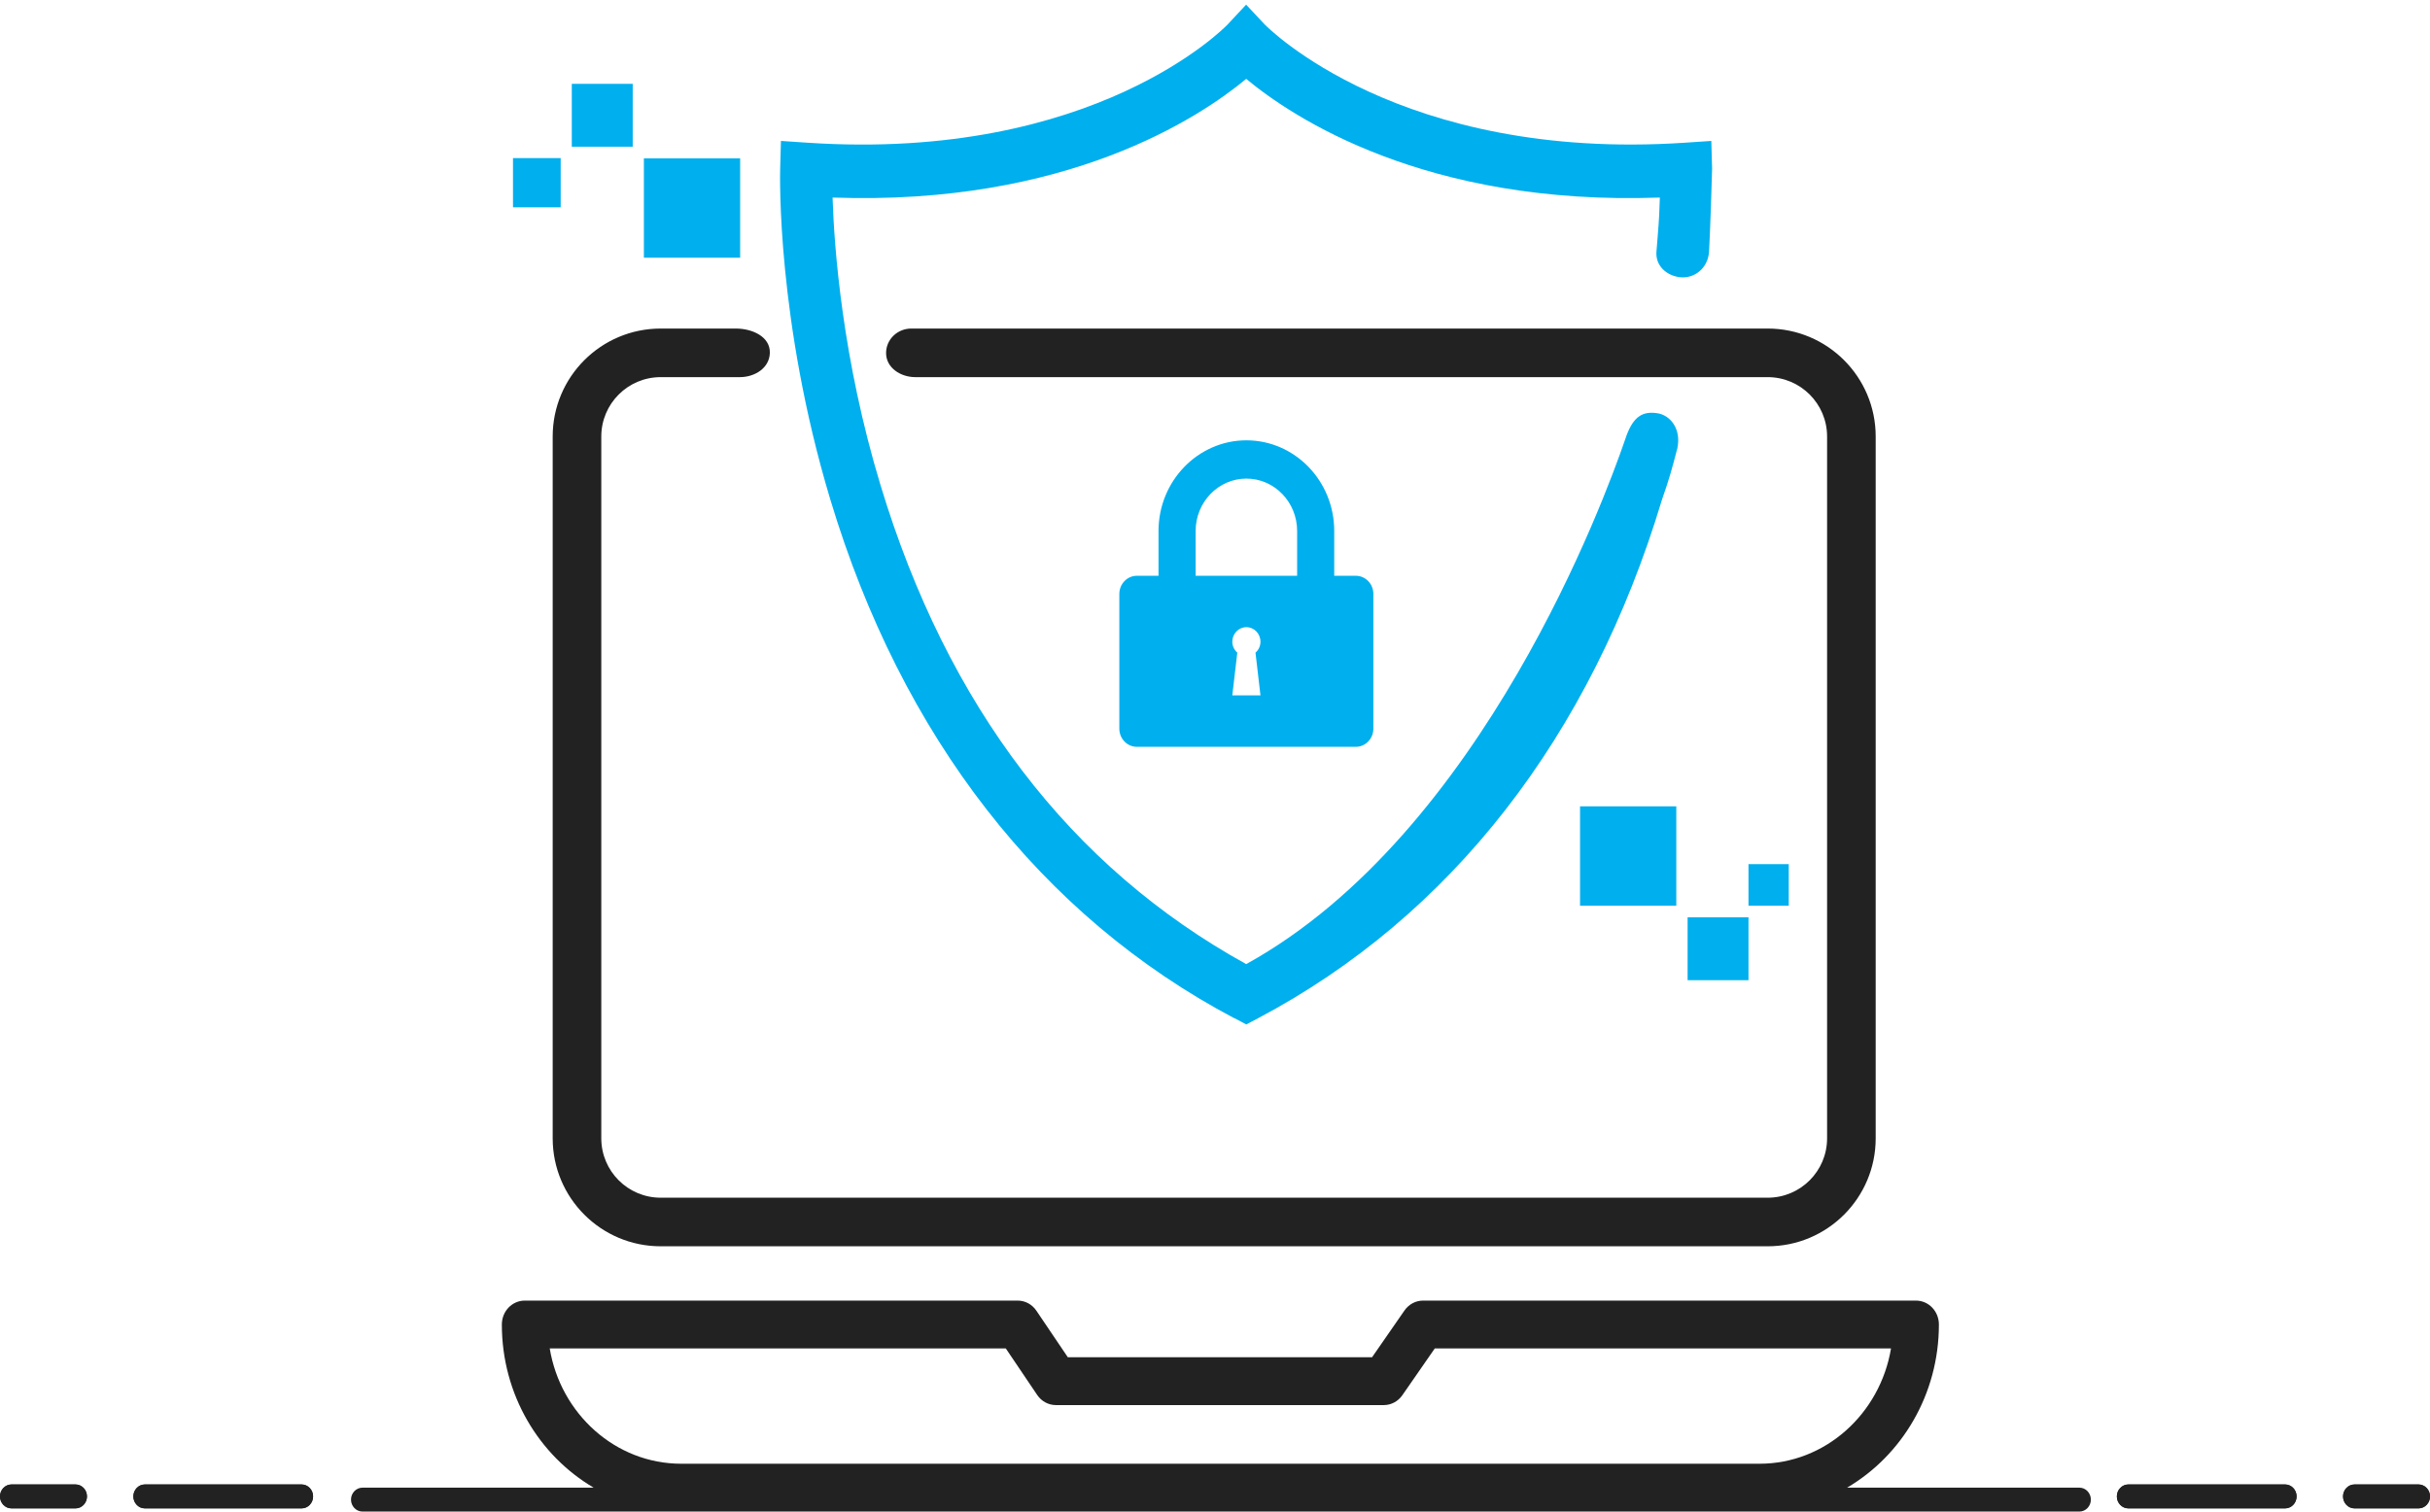
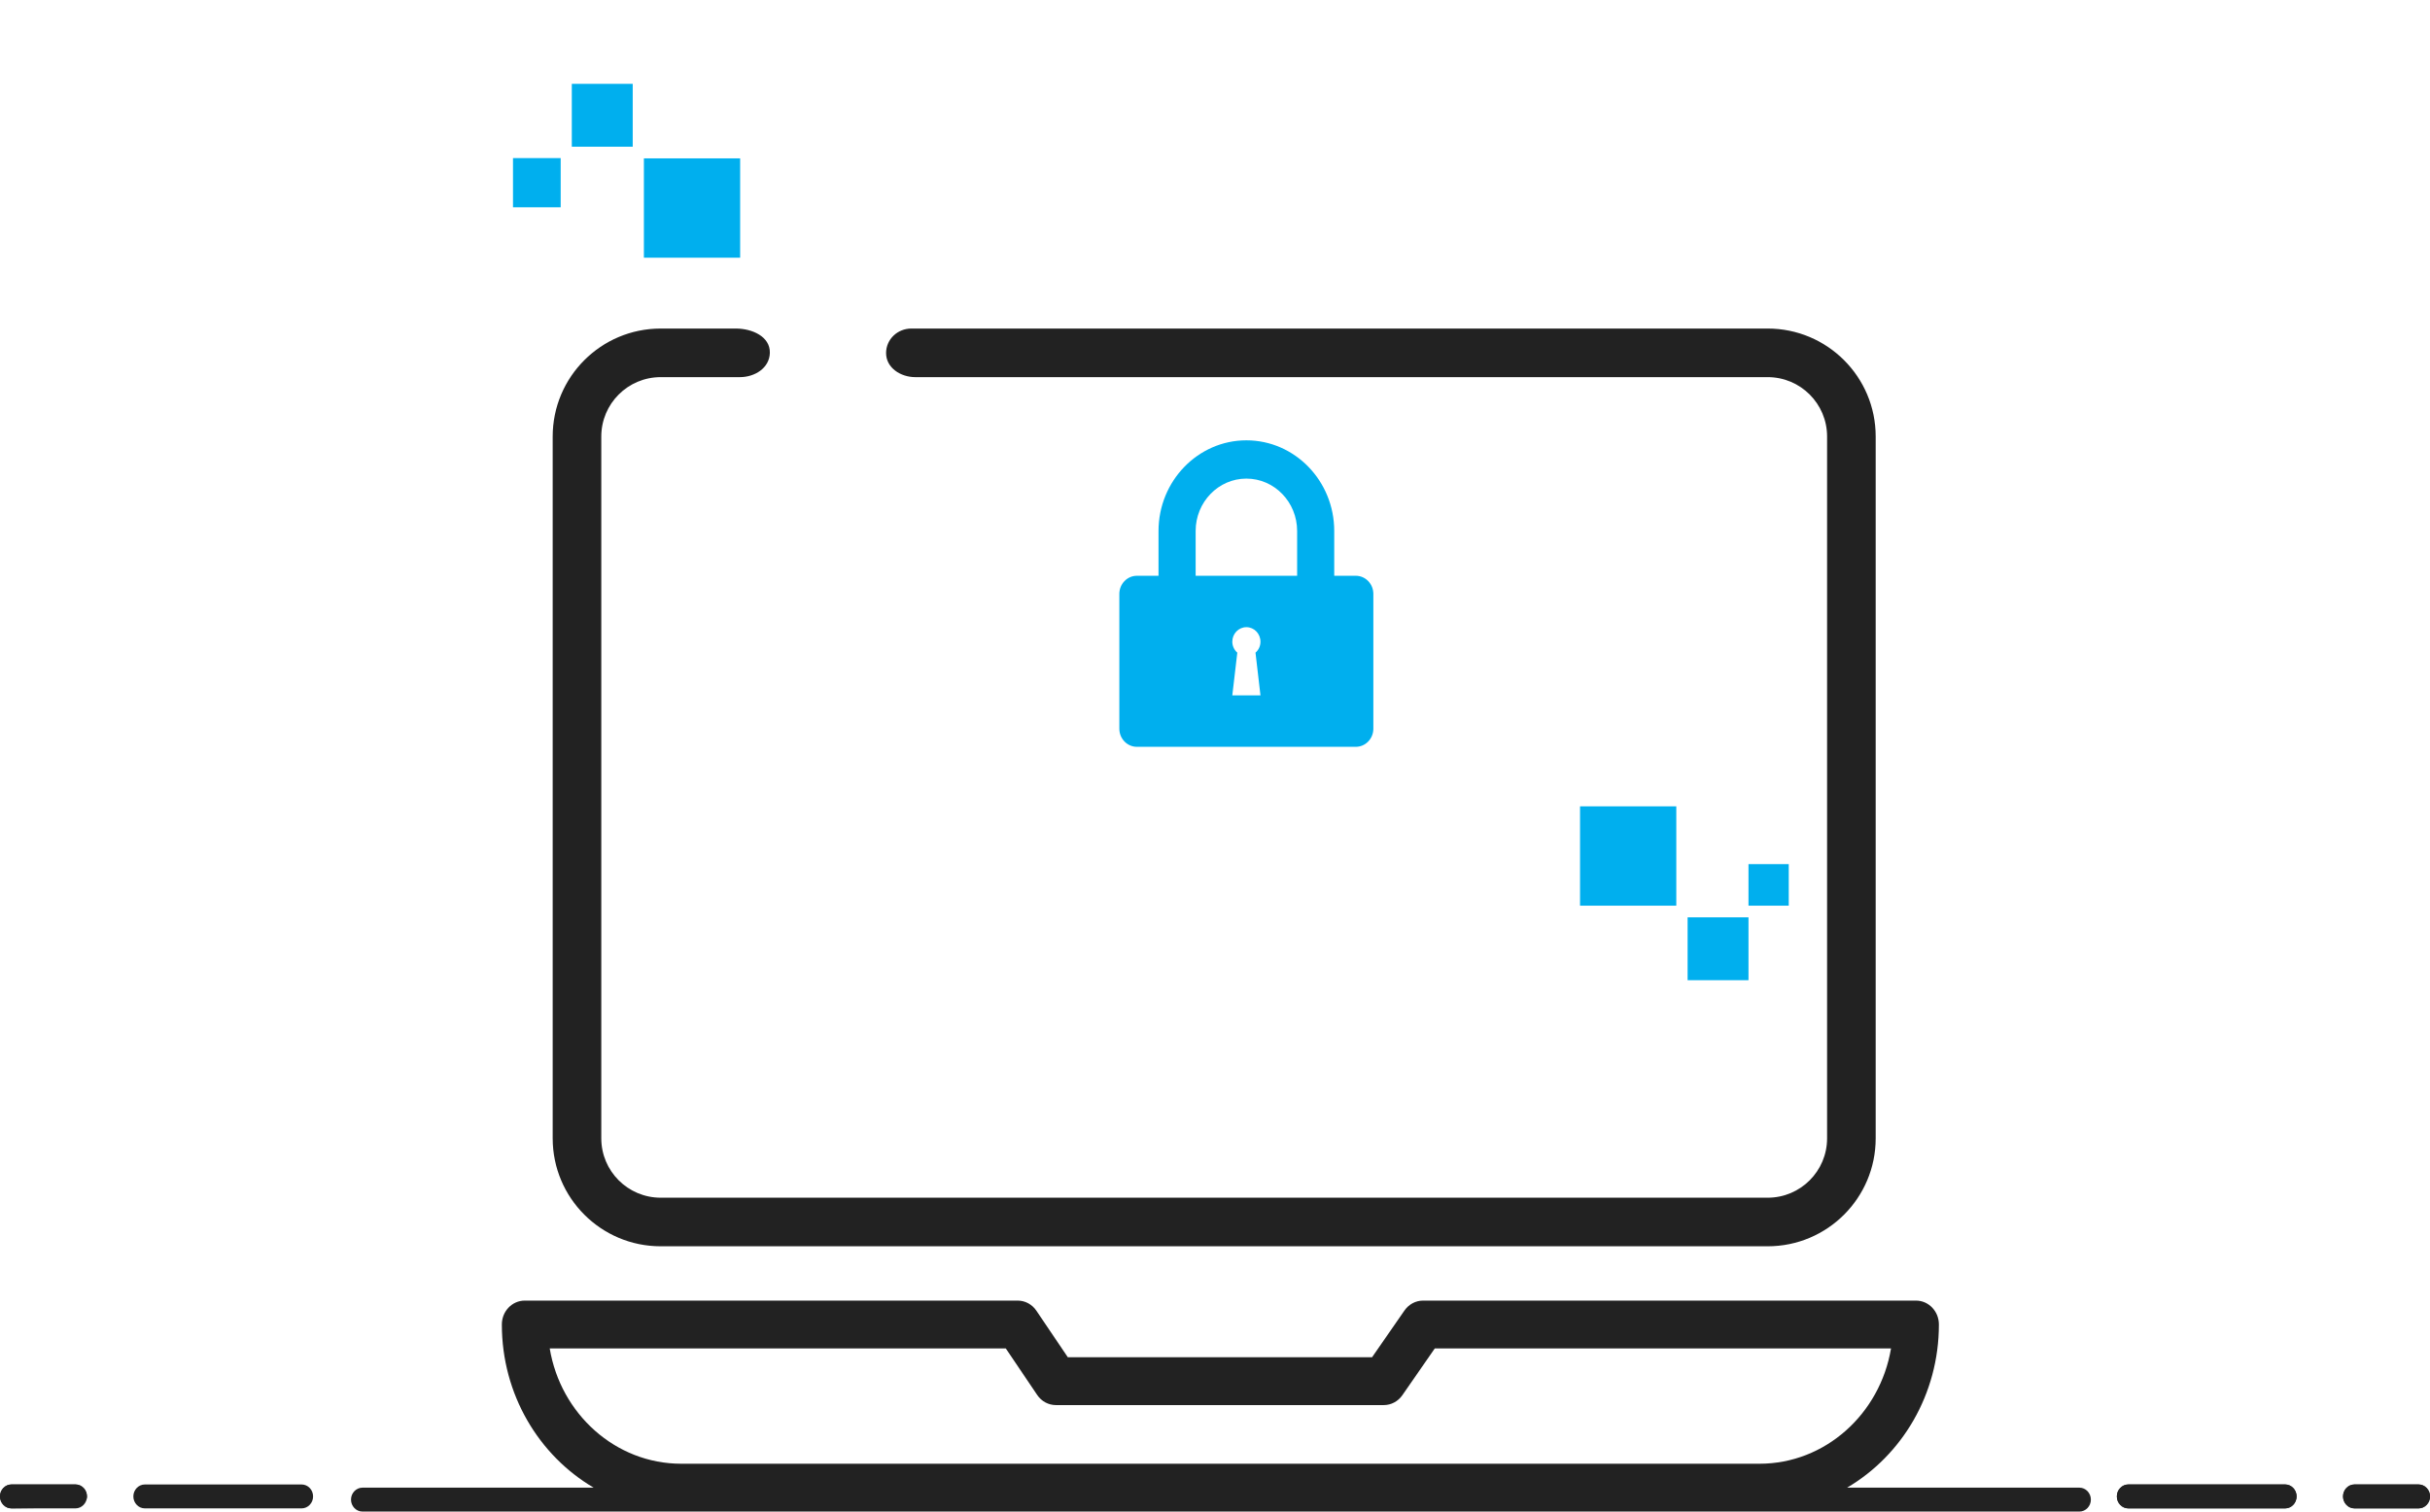
<svg xmlns="http://www.w3.org/2000/svg" width="90" height="56" viewBox="0 0 90 56" fill="none">
  <path d="M11.171 54.996H5.364C5.131 54.996 4.939 55.195 4.939 55.439C4.939 55.682 5.131 55.882 5.364 55.882H11.171C11.405 55.882 11.596 55.682 11.596 55.439C11.596 55.195 11.405 54.996 11.171 54.996Z" fill="#222222" />
  <path d="M84.634 54.996H78.827C78.594 54.996 78.402 55.195 78.402 55.439C78.402 55.682 78.594 55.882 78.827 55.882H84.634C84.868 55.882 85.059 55.682 85.059 55.439C85.059 55.195 84.868 54.996 84.634 54.996Z" fill="#222222" />
  <path d="M89.576 54.996H87.204C86.971 54.996 86.779 55.195 86.779 55.439C86.779 55.682 86.971 55.882 87.204 55.882H89.576C89.809 55.882 90.001 55.682 90.001 55.439C90.001 55.195 89.809 54.996 89.576 54.996Z" fill="#222222" />
  <path d="M2.797 54.996H0.425C0.191 54.996 0 55.195 0 55.439C0 55.682 0.191 55.882 0.425 55.882H2.797C3.03 55.882 3.221 55.682 3.221 55.439C3.221 55.195 3.03 54.996 2.797 54.996Z" fill="#222222" />
-   <path d="M11.171 54.996H5.364C5.131 54.996 4.939 55.195 4.939 55.439C4.939 55.682 5.131 55.882 5.364 55.882H11.171C11.405 55.882 11.596 55.682 11.596 55.439C11.596 55.195 11.405 54.996 11.171 54.996Z" fill="#222222" />
  <path d="M84.634 54.996H78.827C78.594 54.996 78.402 55.195 78.402 55.439C78.402 55.682 78.594 55.882 78.827 55.882H84.634C84.868 55.882 85.059 55.682 85.059 55.439C85.059 55.195 84.868 54.996 84.634 54.996Z" fill="#222222" />
  <path d="M89.576 54.996H87.204C86.971 54.996 86.779 55.195 86.779 55.439C86.779 55.682 86.971 55.882 87.204 55.882H89.576C89.809 55.882 90.001 55.682 90.001 55.439C90.001 55.195 89.809 54.996 89.576 54.996Z" fill="#222222" />
-   <path d="M2.797 54.996H0.425C0.191 54.996 0 55.195 0 55.439C0 55.682 0.191 55.882 0.425 55.882H2.797C3.03 55.882 3.221 55.682 3.221 55.439C3.221 55.195 3.03 54.996 2.797 54.996Z" fill="#222222" />
-   <path d="M45.722 37.722L46.159 37.953L46.597 37.722C53.737 33.945 58.91 27.3 61.557 18.504C61.838 17.7 61.917 17.398 62.126 16.602C62.277 15.86 61.839 15.381 61.394 15.311C60.856 15.226 60.513 15.412 60.245 16.125C60.232 16.161 60.207 16.234 60.17 16.34C59.476 18.347 54.931 30.87 46.156 35.718C39.642 32.121 35.088 26.156 32.612 17.975C31.196 13.298 30.894 9.162 30.836 7.319C39.515 7.627 44.442 4.344 46.156 2.922C47.871 4.348 52.797 7.63 61.476 7.319C61.459 7.82 61.453 8.072 61.394 8.78L61.394 8.781C61.375 9.008 61.359 9.199 61.35 9.325C61.31 9.843 61.721 10.208 62.207 10.269C62.759 10.337 63.26 9.931 63.298 9.325C63.335 8.718 63.414 6.365 63.411 6.248L63.382 5.221L62.387 5.288C51.841 5.987 46.931 0.999 46.843 0.908L46.153 0.172L45.463 0.912C45.388 0.988 40.55 5.992 29.919 5.288L28.924 5.221L28.895 6.248C28.888 6.476 28.765 11.896 30.752 18.504C33.4 27.3 38.572 33.948 45.712 37.722H45.722Z" fill="#00AFEE" />
+   <path d="M2.797 54.996H0.425C0.191 54.996 0 55.195 0 55.439C0 55.682 0.191 55.882 0.425 55.882C3.03 55.882 3.221 55.682 3.221 55.439C3.221 55.195 3.03 54.996 2.797 54.996Z" fill="#222222" />
  <path fill-rule="evenodd" clip-rule="evenodd" d="M42.908 21.331H42.108C41.748 21.331 41.457 21.632 41.457 22.004V26.996C41.457 27.367 41.748 27.668 42.108 27.668H50.214C50.574 27.668 50.865 27.367 50.865 26.996V22.004C50.865 21.632 50.574 21.331 50.214 21.331H49.416V19.672C49.416 17.818 47.958 16.313 46.162 16.313C44.367 16.313 42.908 17.822 42.908 19.672V21.331ZM44.283 21.331V19.672C44.283 18.601 45.125 17.731 46.162 17.731C47.2 17.731 48.042 18.601 48.042 19.672V21.331H44.283ZM45.641 25.761H46.684L46.5 24.179C46.613 24.082 46.684 23.938 46.684 23.774C46.684 23.476 46.451 23.235 46.163 23.235C45.874 23.235 45.641 23.476 45.641 23.774C45.641 23.934 45.715 24.082 45.826 24.179L45.641 25.761Z" fill="#00AFEE" />
  <path d="M64.759 33.985H62.504V36.314H64.759V33.985Z" fill="#00AFEE" />
  <path d="M58.52 29.873H62.085V33.553H58.52V29.873Z" fill="#00AFEE" />
  <path d="M66.25 32.014H64.759V33.553H66.25V32.014Z" fill="#00AFEE" />
  <path d="M23.434 5.435H21.178V3.106H23.434V5.435Z" fill="#00AFEE" />
  <path d="M23.848 9.547H27.413V5.867H23.848V9.547Z" fill="#00AFEE" />
  <path d="M20.766 7.68H19V5.857H20.766V7.68Z" fill="#00AFEE" />
  <path d="M24.47 12.172H27.253C27.858 12.172 28.527 12.468 28.513 13.072C28.501 13.631 27.96 13.972 27.402 13.972H24.47C23.255 13.972 22.27 14.957 22.27 16.172V42.172C22.27 43.387 23.255 44.372 24.47 44.372H65.47C66.685 44.372 67.67 43.387 67.67 42.172V16.172C67.67 14.957 66.685 13.972 65.47 13.972H33.901C33.351 13.972 32.813 13.622 32.818 13.072C32.822 12.566 33.245 12.172 33.752 12.172C43.47 12.172 65.47 12.172 65.47 12.172C67.679 12.172 69.47 13.963 69.47 16.172V42.172C69.47 44.381 67.679 46.172 65.47 46.172H24.47C22.261 46.172 20.47 44.381 20.47 42.172V16.172C20.47 13.963 22.261 12.172 24.47 12.172Z" fill="#222222" />
  <path fill-rule="evenodd" clip-rule="evenodd" d="M68.411 55.114H77.016C77.249 55.114 77.44 55.314 77.44 55.557C77.44 55.8 77.249 56 77.016 56H13.425C13.191 56 13 55.8 13 55.557C13 55.314 13.191 55.114 13.425 55.114H21.987C19.961 53.924 18.587 51.663 18.587 49.07C18.587 48.58 18.966 48.184 19.436 48.184H37.692C37.967 48.184 38.226 48.323 38.385 48.559L39.549 50.283H50.817L52.016 48.553C52.178 48.319 52.434 48.184 52.706 48.184H70.962C71.432 48.184 71.811 48.58 71.811 49.07C71.811 51.663 70.437 53.924 68.411 55.114ZM37.251 49.955H20.36C20.762 52.379 22.794 54.228 25.231 54.228H65.167C67.604 54.228 69.633 52.379 70.038 49.955H53.141L51.941 51.686C51.779 51.92 51.523 52.055 51.251 52.055H39.108C38.832 52.055 38.573 51.916 38.414 51.679L37.251 49.955Z" fill="#222222" />
</svg>